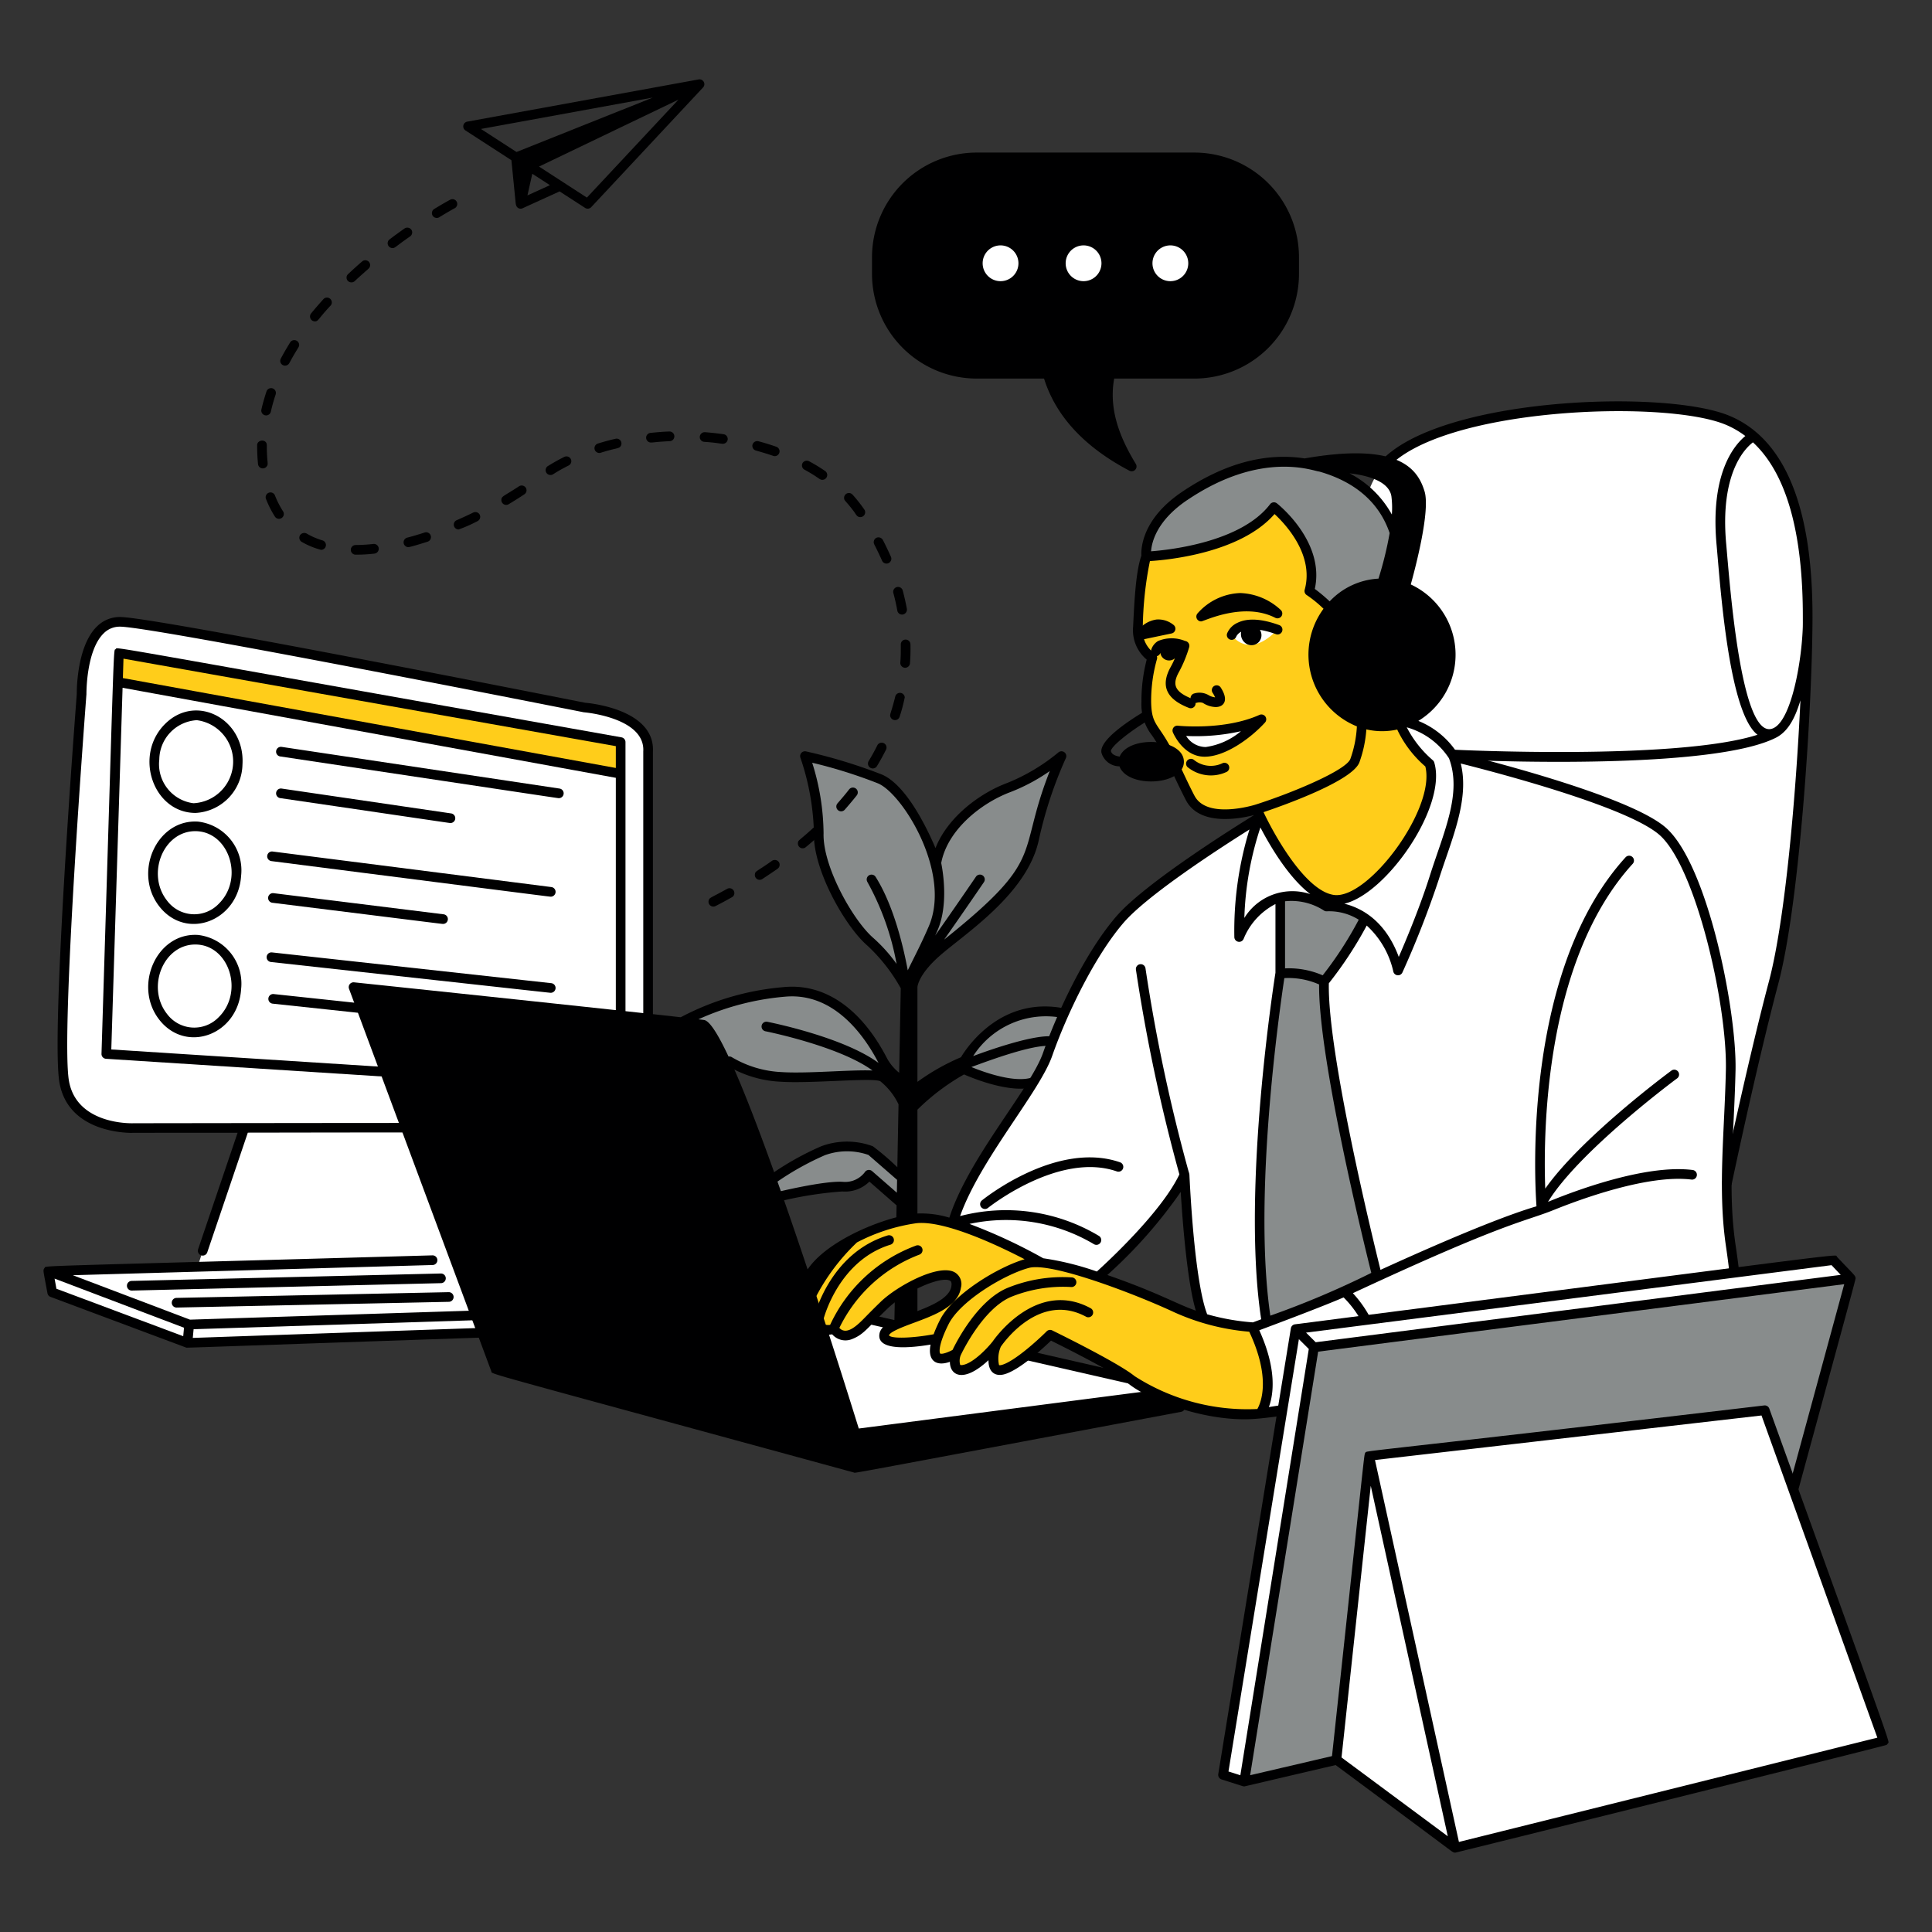
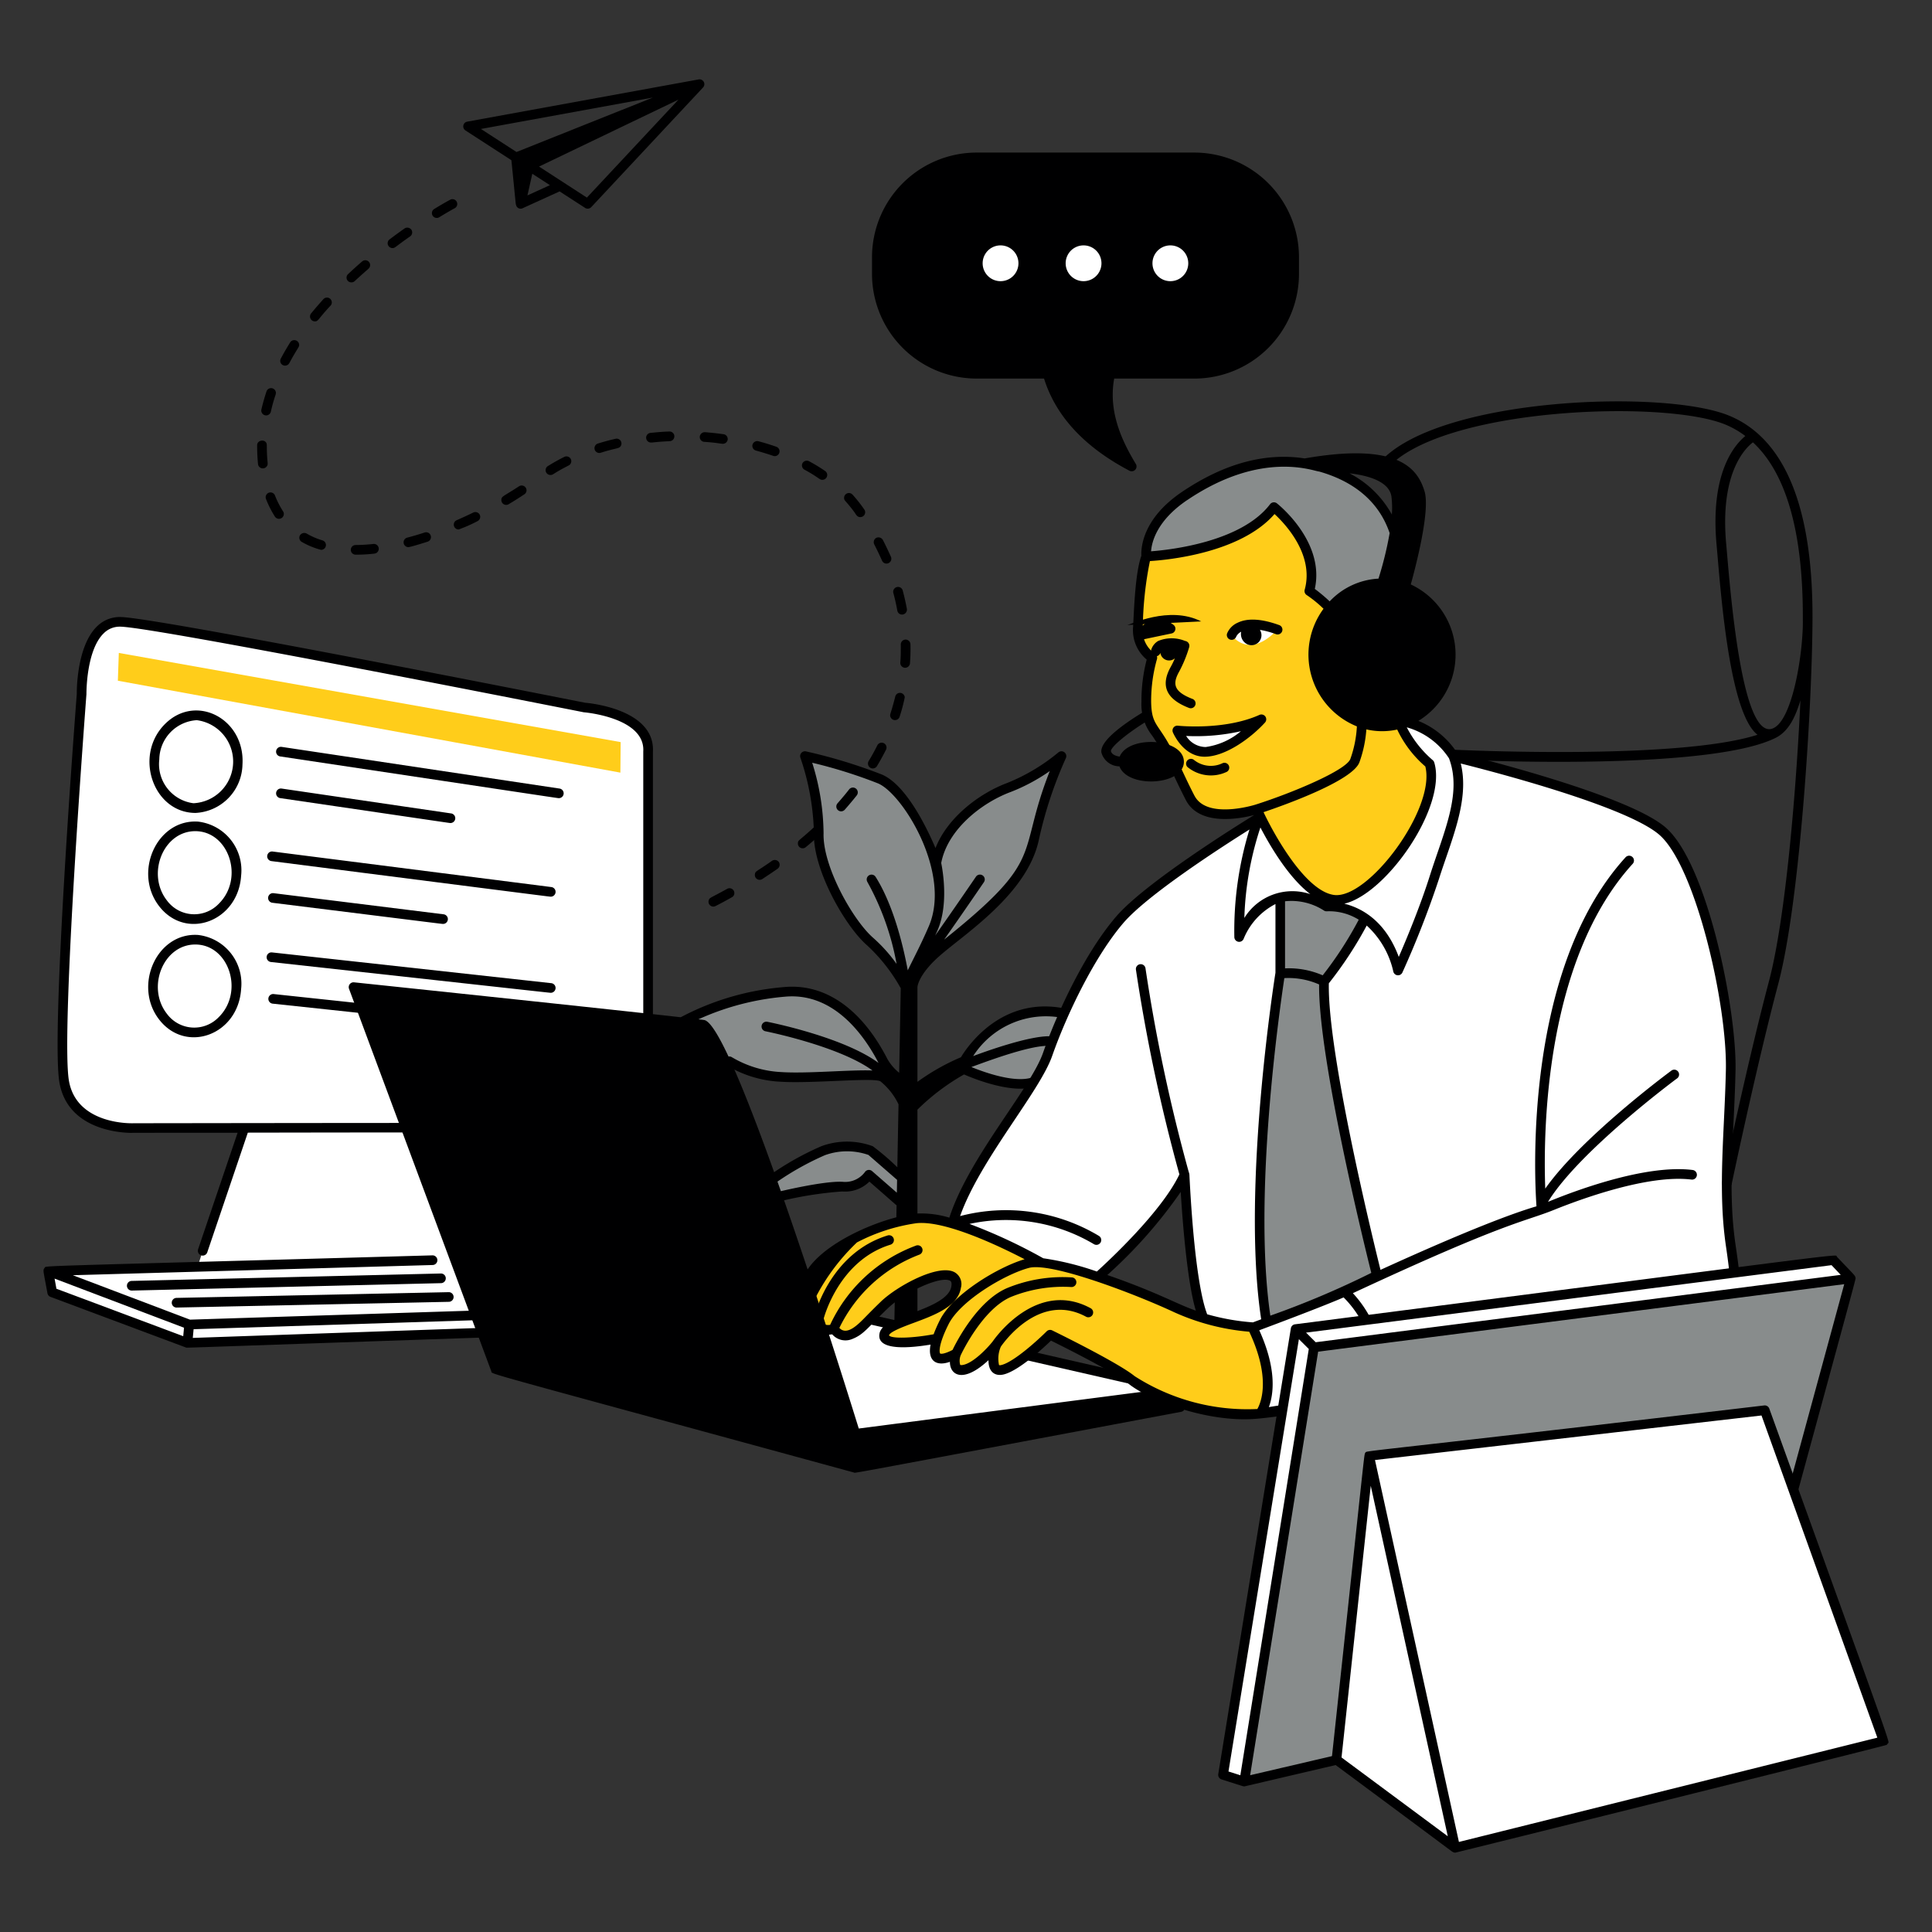
<svg xmlns="http://www.w3.org/2000/svg" viewBox="0 0 400 400" id="Communication-Contact-Cold-Outreach--Streamline-London" height="400" width="400">
  <rect x="0" y="0" width="400" height="400" fill="#333333" stroke="none" />
  <desc>
    Communication Contact Cold Outreach Streamline Illustration: https://streamlinehq.com
  </desc>
  <g>
    <path d="M50.446 233.532H27.664s-12.562 0.616 -14.368 -9.554 3.6 -80.24 3.6 -80.24 -0.234 -15.356 8.258 -14.984 95.8 17.724 95.8 17.724 13.722 1.068 13.224 9.174v69.816s-0.268 8.31 -7.642 8.088c-3.062 -0.092 -20.626 -0.108 -40.128 -0.094l13.372 42.462 -60.97 2.104 -28 -10.466 -0.8 -4.4 30.882 -0.874Z" fill="#ffffff" fill-rule="evenodd" stroke-width="2" />
    <path d="m128.444 159.966 0.056 -6.322 -103.9 -18.462 -0.2 5.754Z" fill="#ffcd1a" fill-rule="evenodd" stroke-width="2" />
-     <path d="M128.674 152.66C17.6 132.91 24.522 133.96 23.972 134.4s-0.2 -5.116 -2.958 83.782a1 1 0 0 0 0.938 1.03l106.548 6.824a1 1 0 0 0 1 -1v-71.4a1 1 0 0 0 -0.826 -0.976Zm-1.174 1.822V159l-102.058 -18.614 0.124 -4.016Zm-104.456 62.8L25.378 142.4l102.122 18.64v62.936Z" fill="#000001" stroke-width="2" />
    <path d="M115.694 165.252c-0.2 0 2.078 0.332 -57.68 -8.638a1 1 0 0 1 0.298 -1.98l57.53 8.628a1 1 0 0 1 -0.148 1.99Z" fill="#000001" stroke-width="2" />
    <path d="M114.028 185.648c-0.2 0 1.38 0.21 -57.834 -7.366a1 1 0 0 1 0.254 -1.984l57.706 7.358a1 1 0 0 1 -0.126 1.992Z" fill="#000001" stroke-width="2" />
    <path d="M114.028 205.548c-0.2 0 0.8 0.1 -57.934 -6.374a1 1 0 0 1 0.22 -1.988l57.822 6.368a1 1 0 0 1 -0.108 1.994Z" fill="#000001" stroke-width="2" />
    <path d="M93.256 170.4c-0.2 0 1.166 0.182 -35.238 -5.158a1 1 0 0 1 0.29 -1.98L93.4 168.41a1 1 0 0 1 -0.144 1.99Z" fill="#000001" stroke-width="2" />
    <path d="M91.708 191.29c-0.2 0 0.302 0.05 -35.32 -4.382a1 1 0 0 1 0.246 -1.986l35.2 4.374a1 1 0 0 1 -0.126 1.994Z" fill="#000001" stroke-width="2" />
    <path d="M91.8 211.57c-0.2 0 -0.2 -0.018 -35.372 -3.776a1 1 0 0 1 0.212 -1.988l35.266 3.77a1 1 0 0 1 -0.106 1.994Z" fill="#000001" stroke-width="2" />
    <path d="M40.482 168.308c-8.748 0 -12.91 -11.936 -6.252 -18.478 6.428 -6.316 16.562 -0.94 15.97 8.48a10.234 10.234 0 0 1 -9.718 9.998Zm0.218 -19.2a8.248 8.248 0 0 0 -7.718 8.126 8.154 8.154 0 0 0 7.07 9.066 8.638 8.638 0 0 0 0.648 -17.2Z" fill="#000001" stroke-width="2" />
    <path d="M33.016 187.704c-5.524 -7 -0.6 -18.126 7.964 -17.6a10.146 10.146 0 0 1 8.942 11.19c-0.59 9.406 -11.298 13.506 -16.906 6.41Zm7.41 -15.62c-6.632 0 -10.178 8.894 -5.842 14.378a7.022 7.022 0 0 0 10.692 0.672c5.378 -5.282 2.098 -15.05 -4.85 -15.05Z" fill="#000001" stroke-width="2" />
    <path d="M33.016 211.17c-5.512 -6.974 -0.624 -18.14 7.964 -17.6a10.144 10.144 0 0 1 8.942 11.188c-0.596 9.504 -11.34 13.452 -16.906 6.412Zm7.41 -15.62c-6.632 0 -10.178 8.896 -5.842 14.38a7.026 7.026 0 0 0 10.692 0.672c5.324 -5.234 2.142 -15.052 -4.85 -15.052Z" fill="#000001" stroke-width="2" />
    <path d="M121.152 145.498c-3.568 -0.698 -87.484 -17.372 -95.952 -17.742a6.704 6.704 0 0 0 -5.124 1.94c-4.276 4.158 -4.186 13.656 -4.178 13.966 -0.22 2.866 -5.4 70.314 -3.586 80.492 1.766 9.944 13 10.4 15.038 10.4 2.228 0 -8.08 -0.026 21.842 -0.026l-8.178 24.122a1 1 0 0 0 1.894 0.642l8.4 -24.79c27.656 -0.048 70.31 -0.098 75.2 0.048 6.66 0.2 8.568 -5.838 8.672 -9.088V155.68c0.518 -8.956 -13.546 -10.152 -14.028 -10.182Zm12.028 79.938c-0.01 0.298 -0.334 7.318 -6.612 7.12 -4.96 -0.15 -98.642 0 -98.95 0 -0.12 0.012 -11.704 0.444 -13.338 -8.752 -1.764 -9.93 3.558 -79.288 3.616 -80.08 0 -0.09 -0.088 -9.042 3.574 -12.6a4.656 4.656 0 0 1 3.38 -1.38c6.72 0 94.782 17.488 96.028 17.728 0.128 0 12.736 1.084 12.304 8.114v69.846Z" fill="#000001" stroke-width="2" />
    <path d="M99.748 274.922 39.914 277l0.17 -1.8 58.55 -1.872a1 1 0 0 0 -0.064 -2l-59.23 1.892 -24.264 -9.2 74.506 -2.112a1 1 0 0 0 -0.058 -2c-85.114 2.412 -79.854 2.074 -80.3 2.624 -0.388 0.48 -0.268 0.454 0.6 5.216a1 1 0 0 0 0.634 0.758l28.01 10.468c0.288 0.108 -4.04 0.184 61.354 -2.046a1 1 0 0 0 -0.068 -2Zm-88.448 -10.2 26.8 10.17 -0.166 1.752 -26.25 -9.822Z" fill="#000001" stroke-width="2" />
    <path d="M27.292 267.2a1 1 0 0 1 -0.024 -2l64 -1.536a1 1 0 0 1 0.05 2Z" fill="#000001" stroke-width="2" />
    <path d="M36.572 270.716a1 1 0 0 1 -0.022 -2l56.342 -1.188a1 1 0 0 1 0.044 2Z" fill="#000001" stroke-width="2" />
    <path d="m188.944 275.2 -2.784 -0.638 0.49 -25.372 -6.704 -6.136a5.85 5.85 0 0 1 -5.4 2.612 67.48 67.48 0 0 0 -12.896 2.046l-1.422 -2.8a35.338 35.338 0 0 1 9.6 -6.526 15.094 15.094 0 0 1 10.284 0.17l6.476 5.456 0.45 -16.04a15.9 15.9 0 0 0 -4.35 -5.016c-2.038 -0.986 -14.344 0.442 -21.012 0a22.72 22.72 0 0 1 -10.696 -3.238l-9.4 -8.328a54.82 54.82 0 0 1 20.904 -6.04c12.438 -1.1 19.062 11.874 20.34 14.368A13.468 13.468 0 0 0 187.118 224l0.37 -19.636a36.706 36.706 0 0 0 -7.326 -9.4c-4.412 -3.82 -10.87 -15.188 -10.65 -22.468a52.384 52.384 0 0 0 -2.854 -15.95 109.252 109.252 0 0 1 15.526 4.73c6.314 2.682 11.66 17.4 11.66 17.4 1.336 -7.676 9.156 -13.444 15.064 -15.64a40.626 40.626 0 0 0 10.86 -6.488 85.024 85.024 0 0 0 -5.714 17.344c-2.444 10.754 -15.254 18.908 -20.21 23.29s-4.9 7.182 -4.9 7.182v21.556a51.84 51.84 0 0 1 10.686 -6.2s6.692 -12.748 20.58 -9.946l-6.23 14.26c-5.058 1.64 -14.35 -2.662 -14.35 -2.662 -3.674 1.222 -10.686 7.938 -10.686 7.938Z" fill="#888c8c" fill-rule="evenodd" stroke-width="2" />
    <path d="m245.15 288.046 -76.538 -17.68 8.486 26.482Z" fill="#ffffff" fill-rule="evenodd" stroke-width="2" />
    <path d="M245.372 287.072 189.944 274.4v-44.656a45.836 45.836 0 0 1 9.65 -7.292c1.868 0.818 9.878 4.102 14.694 2.532a1 1 0 1 0 -0.618 -1.902c-3.674 1.2 -10.05 -1.138 -12.556 -2.164 3.496 -1.28 12.764 -4.758 16.464 -4.358a0.988 0.988 0 0 0 1.08 -0.912 1 1 0 0 0 -0.912 -1.08c-4.222 -0.348 -14.2 3.306 -16.262 4.08a17.886 17.886 0 0 1 18.526 -7.894 1 1 0 0 0 0.4 -1.962c-13.076 -2.63 -20.174 7.964 -21.454 10.096a45.652 45.652 0 0 0 -9.01 5.096v-19.616c0 -0.024 0.124 -2.52 4.562 -6.436 5.104 -4.514 18 -12.684 20.524 -23.822a85.276 85.276 0 0 1 5.632 -17.122 1 1 0 0 0 -1.55 -1.2 39.886 39.886 0 0 1 -10.554 6.306c-5.762 2.142 -12.372 7.112 -14.876 13.49 -1.924 -4.504 -6.156 -13.126 -11.108 -15.23a108.496 108.496 0 0 0 -15.7 -4.786 1 1 0 0 0 -1.16 1.31 51.618 51.618 0 0 1 2.8 15.586c-0.228 7.636 6.512 19.37 11 23.254a35.648 35.648 0 0 1 6.978 8.892l-0.33 17.492a9.938 9.938 0 0 1 -2.442 -2.856c-5.306 -10.348 -12.864 -15.65 -21.306 -14.89a55.32 55.32 0 0 0 -21.322 6.172 1 1 0 0 0 1 1.728 54.424 54.424 0 0 1 20.492 -5.908c10.13 -0.9 16.424 8.148 19.304 13.72 -7.294 -5.362 -22.364 -8.386 -23.022 -8.518a1 1 0 0 0 -0.388 1.964c0.158 0.03 15.216 3.052 22.164 8.122 -4.4 -0.2 -13.562 0.684 -18.892 0.324a22.048 22.048 0 0 1 -10.2 -3.062 1 1 0 0 0 -1.138 1.644 23.61 23.61 0 0 0 11.2 3.416c6.4 0.416 19 -0.894 20.642 -0.098a13.658 13.658 0 0 1 3.774 4.782l-0.248 13.026a51.732 51.732 0 0 0 -5.078 -4.352 15.3 15.3 0 0 0 -10.664 0 59.582 59.582 0 0 0 -10.29 5.73 1 1 0 0 0 1.152 1.636 58.65 58.65 0 0 1 9.888 -5.512 13.448 13.448 0 0 1 9.012 -0.054l5.932 5.162 -0.052 2.656 -5.124 -4.468a1 1 0 0 0 -1.502 0.218 5.106 5.106 0 0 1 -4.568 2c-3.924 -0.246 -13.526 2.1 -13.934 2.2a1 1 0 0 0 0.474 1.944 77.242 77.242 0 0 1 13.348 -2.148A7.146 7.146 0 0 0 180 244.638c5.62 4.9 5.424 4.776 5.628 4.896l-0.45 23.774 -12.296 -2.81a1 1 0 1 0 -0.446 1.948l72.484 16.574a1 1 0 0 0 0.452 -1.948ZM194.13 192.56c2.324 -5.4 1.014 -12.538 0.738 -13.882 1.3 -6.91 8.342 -12.46 14.388 -14.708a38.11 38.11 0 0 0 8.09 -4.332c-7 17.762 -0.492 17.8 -21.868 34.896 3.904 -5.552 7.95 -11.478 8.232 -11.894a1 1 0 1 0 -1.652 -1.128c-0.07 0.106 -4.386 6.428 -8.44 12.186 0.182 -0.384 0.338 -0.734 0.512 -1.138Zm-14.542 -9.95a55.322 55.322 0 0 1 6.04 16.96 31.87 31.87 0 0 0 -4.812 -5.37c-4.216 -3.654 -10.512 -14.822 -10.304 -21.684a49.674 49.674 0 0 0 -2.356 -14.6A100.2 100.2 0 0 1 181.8 162.2c5.118 2.174 15.254 18.538 10.5 29.574 -1.624 3.774 -3.04 6.4 -4.356 9.122 -0.872 -4.706 -2.876 -13.356 -6.656 -19.348a1 1 0 0 0 -1.692 1.068Z" fill="#000001" stroke-width="2" />
-     <path d="M357.556 244.914s5.08 -24.23 9.658 -41.514 7.014 -58.14 7.046 -75.536 -3.274 -35.426 -16.704 -40.906 -59.712 -3.4 -71.094 9.372 -1.024 52.784 4.33 59.696 66.764 88.888 66.764 88.888Z" fill="#ffffff" fill-rule="evenodd" stroke-width="2" />
    <path d="m290.614 149.742 -0.828 -0.504a16.022 16.022 0 0 1 10.506 6.4l2.458 1.496c8.662 2.168 34.542 9.062 41.388 14.904 8.142 6.948 14.478 36.45 14.186 49.57s-1.696 24.542 0 36.16 3.638 26.6 -11.26 27.376 -78.8 5.354 -86.232 7.622c0 0 4.4 -5.546 -1.644 -18.062l-10.174 -1.898a189.326 189.326 0 0 1 -3.748 -29.546 88.252 88.252 0 0 1 -17.892 21.55s-33.8 1.04 -30.168 -11.502 16.89 -27.02 19.69 -35 8.506 -20.368 14.94 -27.868 29 -21.2 29 -21.2Zm9.216 5.612q0.6 0.634 1.2 1.352c1.83 0.476 1.924 0.544 1.722 0.424 -1.1 -0.274 -1.722 -0.424 -1.722 -0.424 -0.774 -1.218 -0.73 -1.068 -1.2 -1.352Z" fill="#ffffff" fill-rule="evenodd" stroke-width="2" />
    <path d="M194.056 277.114c-1.164 3.484 -0.56 5.568 3.916 3.13 0 0 -1.34 3.99 1.702 3.326s6.632 -5.2 6.632 -5.2 -2.118 6.11 1.346 5.2 9.76 -7.22 9.76 -7.22 13.474 6.57 16.876 9.354a43.822 43.822 0 0 0 26.5 6.986c4.452 -8.03 -1.412 -17.916 -1.412 -17.916a46.6 46.6 0 0 1 -15.764 -3.942c-6.658 -3.118 -21.112 -8.828 -28.166 -9.4l0.064 -0.048s-17.702 -10.1 -25.952 -9.124 -20.628 7.034 -22.52 13.172l3.098 9.536H172.6a2.822 2.822 0 0 0 4.312 1.066c2.738 -1.952 7.068 -7.364 11.166 -9.274s9.212 -3.76 9.75 -1.756 -0.246 4.504 -3.848 5.878 -11.048 3.66 -10.838 5.152 0.318 2.998 10.914 1.08Z" fill="#ffcd1a" fill-rule="evenodd" stroke-width="2" />
    <path d="M375.258 127.866c0.028 -15.834 -2.674 -35.854 -17.324 -41.834 -13.544 -5.528 -60.308 -3.74 -72.22 9.634a1 1 0 1 0 1.494 1.33c11.2 -12.58 57.156 -14.342 69.97 -9.112a18.844 18.844 0 0 1 4.174 2.386c-2.4 1.976 -7.29 7.87 -5.954 22.522 0.8 8.8 2.518 34.75 8.476 39.334 -16.678 5.342 -62.532 3.112 -63.034 3.086a1 1 0 0 0 -0.102 2c13.6 0.686 54.774 1.704 66.958 -4.484 2.816 -1.43 4.14 -4.718 5.066 -7.724 -0.926 19.502 -3.138 45.4 -6.514 58.142 -4.534 17.112 -9.62 41.322 -9.67 41.564a1 1 0 1 0 1.958 0.4c0.05 -0.242 5.126 -24.4 9.646 -41.462 4.556 -17.198 7.044 -58.272 7.076 -75.782Zm-2.014 2.076c-0.258 7.266 -2.314 18.48 -5.76 20.64 -6.948 4.352 -9.34 -29.69 -10.094 -37.972 -1.324 -14.53 3.82 -19.718 5.538 -21.03 6.886 6.382 10.362 18.53 10.33 36.282 0 0.656 0.01 1.358 -0.014 2.08Z" fill="#000001" stroke-width="2" />
    <path d="M289.786 149.238c-0.85 -4.4 -4.628 -15.736 -4.628 -15.736 -6.4 -10.336 -12.676 -20.784 -21.554 -28.354l-26.274 8.894c-1.24 3.17 -1.494 11.34 -1.732 15.818a6.816 6.816 0 0 0 2.974 6.31 32.4 32.4 0 0 0 -1.242 9.152c0.086 4.902 1.47 5 3.888 9.376s2.19 4.636 5.188 10.48 13.826 2.366 13.826 2.366 7.79 17.632 15.822 18.726 22.678 -18.96 19.934 -28.132c0 0 -5.354 -4.498 -6.202 -8.9Z" fill="#ffcd1a" fill-rule="evenodd" stroke-width="2" />
    <path d="M289.784 120.832c0.824 -9.514 -2.454 -18.912 -13.73 -23.3s-21.978 -0.8 -30.8 5.164 -7.92 12.5 -7.92 12.5c13.568 -0.786 21.124 -4.776 26.274 -10.048 5.6 4.298 8.986 9.534 7.544 17.242l4.906 4.6Z" fill="#888c8c" fill-rule="evenodd" stroke-width="2" />
    <path d="M244.108 151.494s2.094 4.34 6.25 3.92a12.426 12.426 0 0 0 8.304 -5.546 50.866 50.866 0 0 1 -14.554 1.626Z" fill="#ffffff" fill-rule="evenodd" stroke-width="2" />
    <path d="M236.168 132.462a1 1 0 0 1 -0.8 -1.6 5.902 5.902 0 0 1 4.088 -2.6 5 5 0 0 1 3.572 1.168 1 1 0 0 1 -0.466 1.72c-6.182 1.29 -6.192 1.312 -6.394 1.312Z" fill="#000001" stroke-width="2" />
-     <path d="M248.692 128.656a1 1 0 0 1 -0.716 -1.7 12.322 12.322 0 0 1 8.8 -4.172 12.936 12.936 0 0 1 8.412 3.524 1 1 0 0 1 -1.162 1.6c-6.626 -3.38 -14.79 0.748 -15.334 0.748Z" fill="#000001" stroke-width="2" />
+     <path d="M248.692 128.656c-6.626 -3.38 -14.79 0.748 -15.334 0.748Z" fill="#000001" stroke-width="2" />
    <path d="M264.486 130.35c-6.086 6.4 -9.48 1.114 -9.48 1.114s1.52 -4.348 9.48 -1.114Z" fill="#ffffff" fill-rule="evenodd" stroke-width="2" />
-     <path d="M251.696 146.386a5.044 5.044 0 0 1 -2.64 -0.85 2.054 2.054 0 0 0 -1.31 -0.026 1 1 0 0 1 -1.222 -0.71 1 1 0 0 1 0.704 -1.22 3.774 3.774 0 0 1 3.05 0.372 3.42 3.42 0 0 0 1.292 0.428 5.046 5.046 0 0 0 -0.512 -0.948 1 1 0 1 1 1.676 -1.094c1.768 2.71 0.61 4.048 -1.038 4.048Z" fill="#000001" stroke-width="2" />
    <path d="M249.4 156.67c-4.4 0 -6.478 -4.832 -6.566 -5.042a1 1 0 0 1 1.034 -1.38c0.094 0.01 9.616 1.022 16.888 -2.238a1 1 0 0 1 1.148 1.584c-2.904 3.192 -8.19 7.076 -12.504 7.076Zm-3.82 -4.298a4.816 4.816 0 0 0 4.04 2.292 14.388 14.388 0 0 0 7.298 -3.272 42.502 42.502 0 0 1 -11.348 0.98Z" fill="#000001" stroke-width="2" />
    <path d="M245.818 158.77a1 1 0 0 1 1.424 -1.4 5.584 5.584 0 0 0 5.888 0.632 1 1 0 1 1 0.684 1.878 7.614 7.614 0 0 1 -7.996 -1.11Z" fill="#000001" stroke-width="2" />
    <path d="M246.894 144.708c-3.974 -1.536 -4.164 -3.162 -2.74 -5.696a26.6 26.6 0 0 0 2.058 -5.038 1.016 1.016 0 0 0 -0.852 -1.27 7.304 7.304 0 0 0 -5.57 0 3.176 3.176 0 0 0 -1.512 2.098 1 1 0 0 0 1.958 0.358 2 2 0 0 0 0.056 0.264 1.834 1.834 0 0 0 2.958 0.872 18.366 18.366 0 0 1 -0.84 1.732c-2.338 4.162 -0.674 6.826 3.76 8.542a1 1 0 0 0 0.724 -1.866Z" fill="#000001" stroke-width="2" />
    <path d="M264.826 129.41c-3.618 -1.31 -6.494 -1.478 -8.552 -0.496a4.2 4.2 0 0 0 -2.212 2.22 1 1 0 0 0 1.882 0.678 2.278 2.278 0 0 1 1.03 -1.016 2.352 2.352 0 0 0 1.25 2.588 2.066 2.066 0 0 0 2.624 -2.98 17.83 17.83 0 0 1 3.298 0.886 1 1 0 1 0 0.68 -1.88Z" fill="#000001" stroke-width="2" />
    <path d="M282.424 190.43a10.936 10.936 0 0 0 -7.744 -2.552 14.866 14.866 0 0 0 -9.618 -2.11v15.782s-7.268 44.932 -2.85 72.168a177.17 177.17 0 0 0 22.864 -9.652s-11.46 -45.254 -10.944 -60.854a78.188 78.188 0 0 0 8.292 -12.782Z" fill="#888c8c" fill-rule="evenodd" stroke-width="2" />
-     <path d="M203.926 250.308a1 1 0 0 1 -0.63 -1.778c0.63 -0.508 15.584 -12.4 28.6 -7.888a1 1 0 0 1 -0.656 1.89c-11.964 -4.162 -26.538 7.436 -26.686 7.554a0.988 0.988 0 0 1 -0.628 0.222Z" fill="#000001" stroke-width="2" />
    <path d="M170.518 273.076c0.03 -0.12 3.088 -12.086 13.864 -15.382a1 1 0 0 0 -0.586 -1.912c-11.848 3.624 -15.088 16.28 -15.218 16.816a1 1 0 0 0 1.94 0.478Z" fill="#000001" stroke-width="2" />
    <path d="M359.312 257.622c-1.672 -11.484 -0.28 -22.88 0.012 -36 0.274 -12.422 -5.816 -42.912 -14.536 -50.354 -7.858 -6.704 -39.074 -14.456 -43.138 -15.444a17.272 17.272 0 0 0 -8 -6.568 16.042 16.042 0 0 0 -1.564 -28.252c0.968 -3.484 4.06 -15.234 2.858 -19.248 -1.482 -4.948 -5.65 -10.188 -24.824 -6.846 -8.188 -1.256 -16.716 1.062 -25.432 6.954 -8.318 5.62 -8.462 11.8 -8.378 13.188 -1.254 3.488 -1.506 10.784 -1.716 14.75a7.938 7.938 0 0 0 2.82 6.766 33.6 33.6 0 0 0 -1.088 8.768 10.4 10.4 0 0 0 2.226 6.976c3.08 4.556 3.652 6.868 6.96 13.318 2.85 5.558 11.4 3.834 14.166 3.108 -3.726 2.288 -22.66 14.108 -28.6 21.036 -6.542 7.624 -12.236 19.95 -15.126 28.2 -2.626 7.486 -15.366 21.638 -19.4 34.128a20.12 20.12 0 0 0 -7.12 -0.832c-7.4 0.878 -21.17 6.776 -23.358 13.87 -0.062 0.2 1.676 5.656 2.836 3.4a42.898 42.898 0 0 1 8.514 -11.312 38.25 38.25 0 0 1 12.244 -3.966c5.88 -0.694 17.212 4.716 22.466 7.452 -5.378 1.57 -14.83 7.2 -17.526 12.566a29.22 29.22 0 0 0 -1.308 2.964c-4.4 0.82 -8.726 0.948 -9.238 0.242 0.13 -0.754 3.11 -1.858 5.084 -2.59 4.318 -1.6 9.212 -3.416 9.8 -7.27a2.82 2.82 0 0 0 -1.356 -3.248c-3.386 -1.752 -11.896 2.912 -15.214 6.108 -1.268 1.222 -2.212 2.182 -2.966 2.948 -1.6 1.636 -4.012 4.244 -5.63 2.496a30.432 30.432 0 0 1 16.6 -15.182 1 1 0 1 0 -0.756 -1.852 31.746 31.746 0 0 0 -17.754 16.4 2.488 2.488 0 0 1 -1.388 -0.17 1 1 0 0 0 -0.674 1.882 4.564 4.564 0 0 0 2.486 0.248 3.616 3.616 0 0 0 4.13 0.98c2.432 -0.964 3.054 -2.2 7.342 -6.318 3.618 -3.484 10.974 -6.784 12.904 -5.774 0.134 0.068 0.446 0.232 0.302 1.168 -0.414 2.692 -4.912 4.358 -8.526 5.698 -3.37 1.25 -6.032 2.238 -6.36 4.124 -0.646 3.736 6.86 2.872 10.582 2.248 -0.662 3.366 1.19 4.57 4 3.566 0 2.878 2.854 4.45 7.988 -0.338 -0.028 2.464 1.376 3.42 3.242 2.93 3.118 -0.824 8.09 -5.426 9.7 -6.978 2.694 1.33 13.188 6.578 16.048 8.916 3.534 2.89 14.034 7.37 24.056 7.37 8.052 0 19.6 -4.116 89.4 -7.708a13.23 13.23 0 0 0 10.046 -4.42c4.826 -5.868 3.288 -16.404 2.164 -24.098ZM300 157c2.76 7.296 -1.152 15.4 -4 24.414 -2.03 6.4 -4.878 13.2 -6.4 16.702 -2.822 -7.6 -7.814 -10.16 -11.274 -11.014 8.762 -2.044 21.336 -20.162 18.62 -29.242a0.98 0.98 0 0 0 -0.316 -0.478 22.578 22.578 0 0 1 -5.374 -6.8A15.492 15.492 0 0 1 300 157Zm-33.946 43.5V186.6a12.4 12.4 0 0 1 8.094 1.944 1 1 0 0 0 0.6 0.13 11.588 11.588 0 0 1 6.564 1.74 75.97 75.97 0 0 1 -7.46 11.514 17.6 17.6 0 0 0 -7.79 -1.438Zm17.848 63.042a185.89 185.89 0 0 1 -20.892 8.85c-3.642 -24.74 1.928 -63.428 2.9 -69.884a15.782 15.782 0 0 1 7.2 1.314c-0.188 15.072 9.26 53.542 10.8 59.71Zm11.2 -104.838c2.2 8.756 -11.844 27.546 -18.916 26.586 -5.738 -0.784 -12.072 -11.828 -14.582 -17.14 4.738 -1.6 18.472 -6.55 19.852 -10.338a25.226 25.226 0 0 0 1.434 -6.8 14.488 14.488 0 0 0 6.386 0.032 23.118 23.118 0 0 0 5.828 7.65Zm-7.018 -55.872a18.464 18.464 0 0 1 0.084 3.694A21.052 21.052 0 0 0 279.41 98c3.936 0.446 8.242 1.718 8.676 4.822Zm-42.276 0.704c15.538 -10.502 26.368 -5.902 27.284 -5.918 6.872 1.936 12.314 5.962 14.62 12.75A73.8 73.8 0 0 1 285.4 119.8a14.948 14.948 0 0 0 -10.106 4.708 34.086 34.086 0 0 0 -3.078 -2.58c2.13 -9.7 -7.428 -17.384 -7.844 -17.714a1 1 0 0 0 -1.416 0.178c-5.962 7.826 -20.66 9.45 -24.64 9.75 0.136 -1.896 1.166 -6.342 7.494 -10.616Zm1.486 61.2c-2.356 -4.6 -3.108 -6.718 -5.2 -10.51 -2.484 -4.488 -3.682 -4.324 -3.762 -8.906a31.658 31.658 0 0 1 1.2 -8.838 1.01 1.01 0 0 0 -0.452 -1.162 5.822 5.822 0 0 1 -2.478 -5.4 73.776 73.776 0 0 1 1.478 -13.756c3.432 -0.21 18.684 -1.58 25.8 -9.736 2.172 2 8.248 8.4 6.242 15.672a1 1 0 0 0 0.472 1.138 24.518 24.518 0 0 1 3.426 2.8 16.018 16.018 0 0 0 6.908 24.35 23.472 23.472 0 0 1 -1.344 6.728c-0.86 2.36 -12 7.042 -19.66 9.478 -0.19 0.06 -10.064 3.124 -12.628 -1.872Zm13.662 6.586c2.07 3.974 5.896 10.428 10.332 13.8a11.672 11.672 0 0 0 -13.66 4.93 65.918 65.918 0 0 1 3.33 -18.744ZM200.718 253.4a35.668 35.668 0 0 1 25.764 4.19 1 1 0 0 0 1.038 -1.71 37.428 37.428 0 0 0 -28.742 -4.102c4.168 -11.736 16.4 -25.6 19.06 -33.15 3.056 -8.714 8.8 -20.612 14.756 -27.548 4.958 -5.78 19.96 -15.486 26.094 -19.34A71.492 71.492 0 0 0 255.556 194a1 1 0 0 0 1.936 0.35 14.04 14.04 0 0 1 6.578 -7.178v14.228c-0.074 0.446 -7.104 44.6 -2.954 71.744l-1.714 0.64a46.862 46.862 0 0 1 -9.482 -1.682c-0.128 -0.586 -2.444 -5.018 -3.654 -28.6a2.332 2.332 0 0 0 -0.162 -0.892 356.224 356.224 0 0 1 -8.946 -42.156 1 1 0 0 0 -1.978 0.292 358.6 358.6 0 0 0 9 42.4c-3.716 7.8 -14.872 18.108 -17.088 20.11a59.114 59.114 0 0 0 -11.092 -2.744 110.51 110.51 0 0 0 -15.282 -7.112Zm46.866 17.954c-4.098 -1.422 -7.698 -3.684 -18.326 -7.378a98.216 98.216 0 0 0 15.2 -17.2c0.374 6.148 1.342 18.65 3.126 24.58Zm12.734 20.366a43.222 43.222 0 0 1 -25.4 -6.8c-3.452 -2.822 -16.514 -9.2 -17.068 -9.476a1 1 0 0 0 -1.146 0.19c-1.7 1.702 -6.686 6.27 -9.31 6.962 -0.338 0.09 -0.52 0.062 -0.556 0.024a6.2 6.2 0 0 1 0.376 -3.81c0.772 -1.118 8.16 -11.324 17.636 -6.2a1 1 0 0 0 0.954 -1.758c-11.188 -6.066 -19.864 6.274 -20.294 6.9 -0.946 1.2 -3.848 4.348 -6.052 4.826 -0.4 0.088 -0.618 0.046 -0.66 0a3.078 3.078 0 0 1 0.112 -2c0.306 -0.65 4.572 -9.532 10.348 -12.042a28.738 28.738 0 0 1 12.528 -2.07 1 1 0 0 0 0.19 -1.99 30.236 30.236 0 0 0 -13.514 2.226c-6.106 2.652 -10.416 11.06 -11.248 12.788 -1.774 0.92 -2.468 0.826 -2.556 0.742 -0.188 -0.18 -0.438 -1.742 1.742 -6.084 2.43 -4.838 11.624 -10.314 16.636 -11.644 4.68 -1.242 22.222 5.504 30.15 9.216a47.33 47.33 0 0 0 15.46 4c4.504 9.602 2.446 14.646 1.672 16.002Zm23.532 -2.836c-9.342 0.872 -17.146 1.728 -21.146 2.444 0.968 -2.62 1.702 -7.78 -1.984 -15.912 4.322 -1.612 13.24 -4.974 17.46 -6.8a21.38 21.38 0 0 1 5.67 20.27Zm63.16 -4.746c-9.132 0.47 -38.856 2.526 -61.08 4.554a23.728 23.728 0 0 0 -5.834 -20.954c32 -14.904 35.328 -14.698 41.648 -17.248 5.36 -2.164 19.464 -7.378 28.432 -6.274a1 1 0 1 0 0.248 -1.984c-9.884 -1.23 -24.878 4.508 -29.926 6.6 6.412 -10.49 26.456 -25.364 26.664 -25.518a1 1 0 1 0 -1.188 -1.6c-0.816 0.6 -18.566 13.778 -26.046 24.374 -0.444 -12.186 0 -47.364 18.108 -67.248a1 1 0 0 0 -1.48 -1.346c-20.982 23.044 -18.896 65.766 -18.444 72.26 -4.706 1.378 -14.028 4.826 -32.296 13.158 -1.58 -6.362 -11 -44.98 -10.692 -59.332a80.218 80.218 0 0 0 7.84 -11.954 18.252 18.252 0 0 1 5.514 9.558 1 1 0 0 0 1.874 0.16 196.542 196.542 0 0 0 7.56 -19.344c2.536 -8 6.4 -16.382 4.522 -23.924 6.984 1.752 34.18 8.844 41.054 14.71 7.55 6.442 14.138 35.136 13.836 48.79 -0.288 13.068 -1.698 24.6 0 36.328 1.92 13.096 2.942 25.554 -10.314 26.236Z" fill="#000001" stroke-width="2" />
    <path d="M231.816 156.644c-0.726 -0.106 -1.652 -0.388 -1.816 -1.158 0.048 -0.95 3.78 -4 8 -6.506a1 1 0 1 0 -1.026 -1.718c-3.56 2.128 -9.456 6.072 -8.924 8.6a3.896 3.896 0 0 0 3.722 2.8c1.696 4.6 13.34 4 13.34 -0.954 -0.01 -4.908 -11.426 -5.572 -13.296 -1.064Z" fill="#000001" stroke-width="2" />
    <path d="m257.6 368.85 -4.386 -1.4 15.028 -92.284 111.334 -14.29 3.6 3.8 -111.146 14.26Z" fill="#ffffff" fill-rule="evenodd" stroke-width="2" />
    <path d="M383.186 264.69 361.436 344.6 257.6 368.85l14.436 -89.9Z" fill="#888c8c" fill-rule="evenodd" stroke-width="2" />
    <path d="M384.158 264.564c-0.064 -0.524 -0.224 -0.534 -3.85 -4.368 -0.544 -0.574 7 -1.344 -112.188 13.986a1 1 0 0 0 -0.86 0.83l-15.03 92.284a1 1 0 0 0 0.684 1.114c5.624 1.788 4.2 1.352 4.69 1.442 0.2 0 -4.698 1.056 104.06 -24.27a1 1 0 0 0 0.738 -0.71c23.226 -85.258 21.798 -79.93 21.756 -80.308Zm-3.054 -0.616 -108.704 13.946 -2 -1.988 108.8 -13.966Zm-112.182 13.308 2.05 2.04 -14.172 88.25 -2.458 -0.78Zm91.706 66.514 -101.8 23.77 14.082 -87.694 108.918 -13.972Z" fill="#000001" stroke-width="2" />
    <path d="M247.27 31.588H202.2a21.684 21.684 0 0 0 -21.66 21.66v3.472a21.684 21.684 0 0 0 21.66 21.66h13.96c2.426 7.774 8.372 14.19 17.682 19.08a1 1 0 0 0 1.322 -1.4c-2.778 -4.6 -5.754 -10.716 -4.484 -17.678h16.6a21.684 21.684 0 0 0 21.66 -21.66v-3.474a21.684 21.684 0 0 0 -21.67 -21.66Z" fill="#000001" stroke-width="2" />
    <path d="M203.446 54.51a3.706 3.706 0 1 0 7.412 0 3.706 3.706 0 1 0 -7.412 0" fill="#ffffff" stroke-width="2" />
    <path d="M220.634 54.51a3.706 3.706 0 1 0 7.412 0 3.706 3.706 0 1 0 -7.412 0" fill="#ffffff" stroke-width="2" />
    <path d="M238.606 54.51a3.706 3.706 0 1 0 7.412 0 3.706 3.706 0 1 0 -7.412 0" fill="#ffffff" stroke-width="2" />
    <path d="M146.74 186.38c0.188 -0.568 0.256 -0.388 3.82 -2.36a1 1 0 0 1 1.48 0.86 0.96 0.96 0 0 1 -0.5 0.88c-1.06 0.6 -2.16 1.2 -3.38 1.82a1 1 0 0 1 -1.42 -1.2Zm9.56 -5.42c0.098 -0.642 0.304 -0.45 3.54 -2.74a1.034 1.034 0 0 1 1.4 0.24 1.012 1.012 0 0 1 -0.22 1.38c-0.12 0.118 -2.652 1.8 -3.2 2.16a1 1 0 0 1 -1.52 -1.04Zm8.9 -6.42c0.05 -0.642 0.2 -0.4 3.18 -3.14a1.01 1.01 0 0 1 1.68 0.74 1 1 0 0 1 -0.34 0.74c-0.96 0.88 -1.92 1.72 -2.9 2.52a0.988 0.988 0 0 1 -1.62 -0.86Zm8.94 -6.56a1 1 0 0 1 -0.74 -1.66c0.82 -0.94 1.64 -1.9 2.4 -2.88a1 1 0 0 1 1.58 1.24c-0.78 0.98 -1.62 1.98 -2.48 2.96a1.034 1.034 0 0 1 -0.76 0.34Zm6.56 -8.88a1.01 1.01 0 0 1 -0.86 -1.52c0.66 -1.08 1.26 -2.18 1.8 -3.26a1 1 0 0 1 1.8 0.9c-0.58 1.14 -1.2 2.28 -1.88 3.4a1 1 0 0 1 -0.86 0.48Zm3.7 -10.58c-0.296 -0.6 0.038 -0.6 0.96 -4.34a1 1 0 0 1 1.96 0.2 34.6 34.6 0 0 1 -1.06 4 1 1 0 0 1 -1.86 0.14Zm2 -11.34c0.11 -1.306 0.1 -2.524 0.1 -3.74a1 1 0 0 1 2 -0.04 38.868 38.868 0 0 1 -0.1 3.92 1 1 0 0 1 -2 -0.14Zm0.36 -9.94a0.988 0.988 0 0 1 -0.98 -0.82c-0.22 -1.22 -0.5 -2.46 -0.82 -3.64a1 1 0 0 1 1.94 -0.52c0.34 1.26 0.62 2.52 0.86 3.8a1.03 1.03 0 0 1 -1 1.18Zm-4.14 -11.16q-0.75 -1.68 -1.6 -3.34a1.026 1.026 0 0 1 0.4 -1.38 1.052 1.052 0 0 1 1.36 0.42c0.6 1.16 1.16 2.34 1.68 3.5a1 1 0 0 1 -1.84 0.8Zm-108.98 -1.24a1 1 0 1 1 -0.02 -2 34.17 34.17 0 0 0 3.68 -0.22 1 1 0 1 1 0.22 2 32.732 32.732 0 0 1 -3.88 0.22Zm-7.18 -1a16.448 16.448 0 0 1 -3.98 -1.64 1 1 0 0 1 -0.38 -1.36 1.06 1.06 0 0 1 1.38 -0.38 14.766 14.766 0 0 0 3.28 1.42 1 1 0 0 1 -0.3 1.96Zm18.08 -0.56a1 1 0 0 1 -0.26 -1.96c1.16 -0.3 2.38 -0.66 3.6 -1.06a1 1 0 1 1 0.62 1.9c-0.41 0.132 -3.53 1.12 -3.96 1.12Zm10.42 -3.66a1 1 0 0 1 -0.4 -1.92c1.18 -0.52 2.32 -1.04 3.42 -1.58a1.016 1.016 0 0 1 1.34 0.44 1 1 0 0 1 -0.46 1.34 29.878 29.878 0 0 1 -3.9 1.72Zm-38.04 -2.66a20.734 20.734 0 0 1 -1.82 -3.58 1 1 0 1 1 1.86 -0.72 18.484 18.484 0 0 0 1.64 3.2 1 1 0 0 1 -1.68 1.1Zm121.2 0.1c-0.66 0 -0.85 -0.482 -1.24 -1.04 -1.822 -2.452 -2.12 -2.308 -2.12 -2.94a1 1 0 0 1 1.72 -0.7l0.08 0.08a30.698 30.698 0 0 1 2.38 3.02 1 1 0 0 1 -0.82 1.58ZM103.8 103.54c0 -0.816 0.378 -0.714 3.66 -2.86a1.012 1.012 0 0 1 1.38 0.28 0.98 0.98 0 0 1 -0.28 1.38c-1.1 0.74 -2.2 1.42 -3.26 2.06a1 1 0 0 1 -1.5 -0.86Zm66.48 -4.2c-0.684 0 -0.58 -0.386 -3.72 -2.1a1 1 0 0 1 -0.4 -1.36 1.024 1.024 0 0 1 1.36 -0.38 34.084 34.084 0 0 1 3.32 2.02 1 1 0 0 1 -0.56 1.82Zm-56.32 -1a1 1 0 0 1 -0.54 -1.84c1.04 -0.64 2.18 -1.3 3.4 -1.9a1.016 1.016 0 0 1 1.36 0.44 1 1 0 0 1 -0.46 1.34c-3.4 1.73 -3.12 1.96 -3.76 1.96Zm-60.54 -2.26a38.324 38.324 0 0 1 -0.18 -3.92c0 -1.158 2 -1.348 2 0.02 0 3.842 0.434 3.832 -0.06 4.44a1 1 0 0 1 -1.76 -0.54Zm106.98 -1.64a0.906 0.906 0 0 1 -0.32 -0.06c-1.16 -0.4 -2.36 -0.76 -3.58 -1.1a1 1 0 0 1 -0.7 -1.22 1.02 1.02 0 0 1 1.24 -0.7c1.28 0.34 2.52 0.72 3.7 1.14a1 1 0 0 1 -0.34 1.94Zm-36.7 -2.58c1.26 -0.4 2.5 -0.74 3.76 -1.02a1 1 0 0 1 1.06 1.5c-0.4 0.614 -0.748 0.322 -4.22 1.42a1 1 0 0 1 -0.6 -1.9Zm25.96 0.02c-0.492 0 -1.3 -0.236 -3.86 -0.4a1 1 0 0 1 -0.92 -1.08 1.034 1.034 0 0 1 1.08 -0.92c1.26 0.1 2.56 0.24 3.84 0.42a1 1 0 0 1 0.86 1.12 1.01 1.01 0 0 1 -1 0.86Zm-14.82 -0.26a1 1 0 0 1 -0.12 -2c1.26 -0.12 2.558 -0.25 3.86 -0.28a1 1 0 0 1 0.08 2c-2.692 0.128 -3.394 0.28 -3.82 0.28Zm-80.72 -6.84c0.28 -1.22 0.64 -2.48 1.06 -3.76a1 1 0 0 1 1.94 0.3 1.97 1.97 0 0 1 -0.04 0.34 33.84 33.84 0 0 0 -1 3.56 1 1 0 0 1 -1.96 -0.44Zm4.9 -9.08a0.988 0.988 0 0 1 -0.88 -1.46c0.6 -1.14 1.26 -2.26 1.94 -3.36a1.012 1.012 0 0 1 1.86 0.56c0 0.452 -0.46 0.8 -2.04 3.74a1.018 1.018 0 0 1 -0.88 0.52Zm6.16 -9.16a1.016 1.016 0 0 1 -0.78 -1.64c0.84 -1.02 1.684 -2 2.52 -2.92a1 1 0 1 1 1.46 1.36c-2.646 2.826 -2.442 3.2 -3.2 3.2Zm7.58 -8.08a0.984 0.984 0 0 1 -0.68 -1.72c0.94 -0.88 1.9 -1.76 2.86 -2.58a1 1 0 1 1 1.32 1.5 0.02 0.02 0 0 1 -0.02 0.02c-0.2 0.2 -1.236 1.066 -2.8 2.52a0.934 0.934 0 0 1 -0.68 0.26Zm8.48 -7.1a1 1 0 0 1 -0.58 -1.8c1.02 -0.78 2.08 -1.54 3.1 -2.26a1.054 1.054 0 0 1 1.4 0.24 1.022 1.022 0 0 1 -0.24 1.4c-3.262 2.26 -3.078 2.42 -3.68 2.42Zm9.18 -6.24a1 1 0 0 1 -0.54 -1.84c1.74 -1.06 2.92 -1.72 3.36 -1.94a0.02 0.02 0 0 1 0.02 -0.02 1 1 0 0 1 0.94 1.76c-0.04 0.02 -1.24 0.66 -3.26 1.9a0.968 0.968 0 0 1 -0.52 0.14Z" fill="#000001" stroke-width="2" />
    <path d="m144.65 16.444 -47.918 8.742a1 1 0 0 0 -0.364 1.822l9.512 6.16c1.022 10.2 0.878 9.02 0.958 9.22a0.964 0.964 0 0 0 1.368 0.726l7.652 -3.488 5.276 3.416a1 1 0 0 0 1.274 -0.156L145.56 18.11a1 1 0 0 0 -0.91 -1.666ZM135.166 20.2l-28.228 11.268 -7.366 -4.768ZM109.2 40.458l1.01 -4.482 3.646 2.36Zm12.31 0.452L111.6 34.486l28.87 -13.858Z" fill="#000001" stroke-width="2" />
    <path d="m238 287.96 -60.2 7.8c-6.44 -20.72 -26.49 -83.818 -32.026 -84.578 -5.838 -0.8 -71.8 -7.732 -72.47 -7.8a1 1 0 0 0 -1.042 1.342l29.45 79.166c0.268 0.722 -4.362 -0.724 75.118 20.988 0.336 0.092 -4.054 0.92 67.722 -12.58a1 1 0 0 0 0.788 -0.752l0.154 -0.642A48.07 48.07 0 0 1 238 287.96Z" fill="#000001" stroke-width="2" />
    <path d="m276.702 364.324 24.6 18.25L390 360.468l-24.628 -68.494 -81.91 9.44Z" fill="#ffffff" fill-rule="evenodd" stroke-width="2" />
    <path d="M366.314 291.638a1 1 0 0 0 -1.056 -0.656c-65.876 7.78 -79.096 9.068 -81.828 9.506 -0.708 0.114 -0.822 0.06 -0.96 1.076 -0.296 2.172 -1.328 12.23 -6.762 62.652a1 1 0 0 0 0.4 0.91c25.25 18.708 24.424 18.2 24.626 18.26l0.04 0.036a1.012 1.012 0 0 0 0.522 0.15c0.2 0 89.056 -22.118 89.31 -22.31a2.338 2.338 0 0 0 0.258 -0.302l0.018 -0.02c0.286 -0.54 1.852 3.888 -24.568 -69.302Zm-1.614 1.422 23.984 66.704 -86.628 21.59 -17.38 -79.072Zm-80.9 14.558 15.948 72.56 -22 -16.316Z" fill="#000001" stroke-width="2" />
  </g>
</svg>